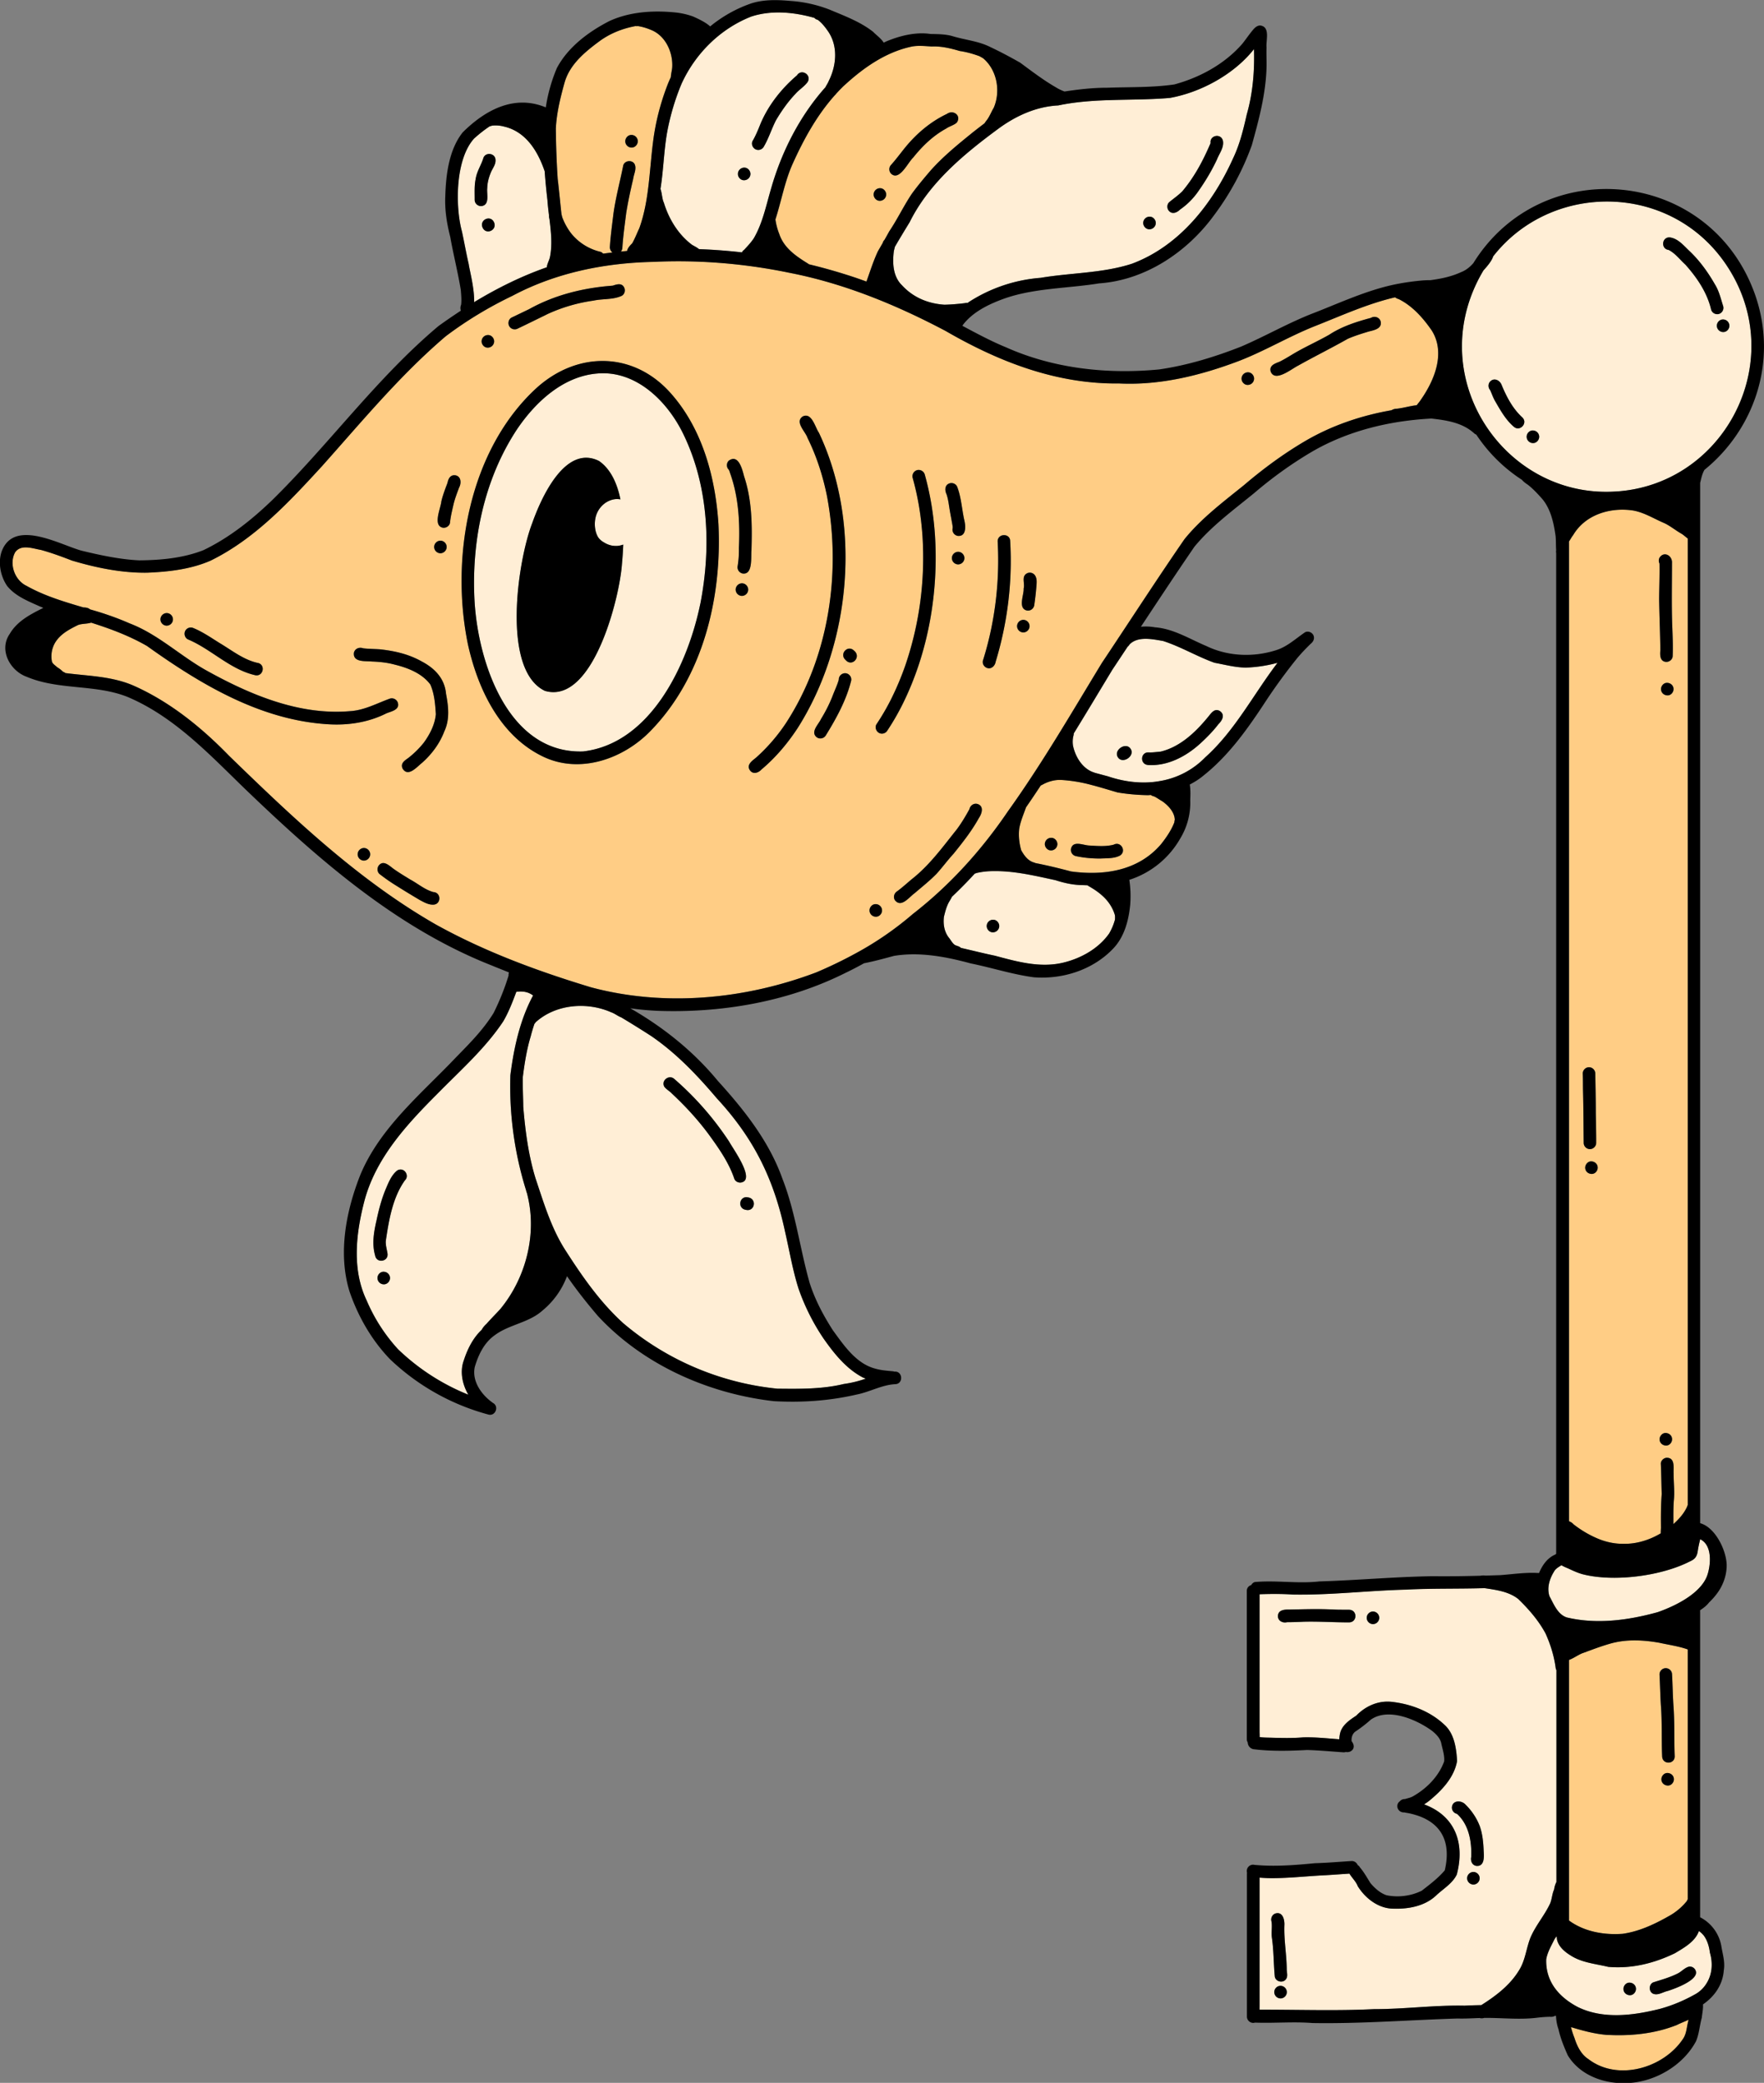
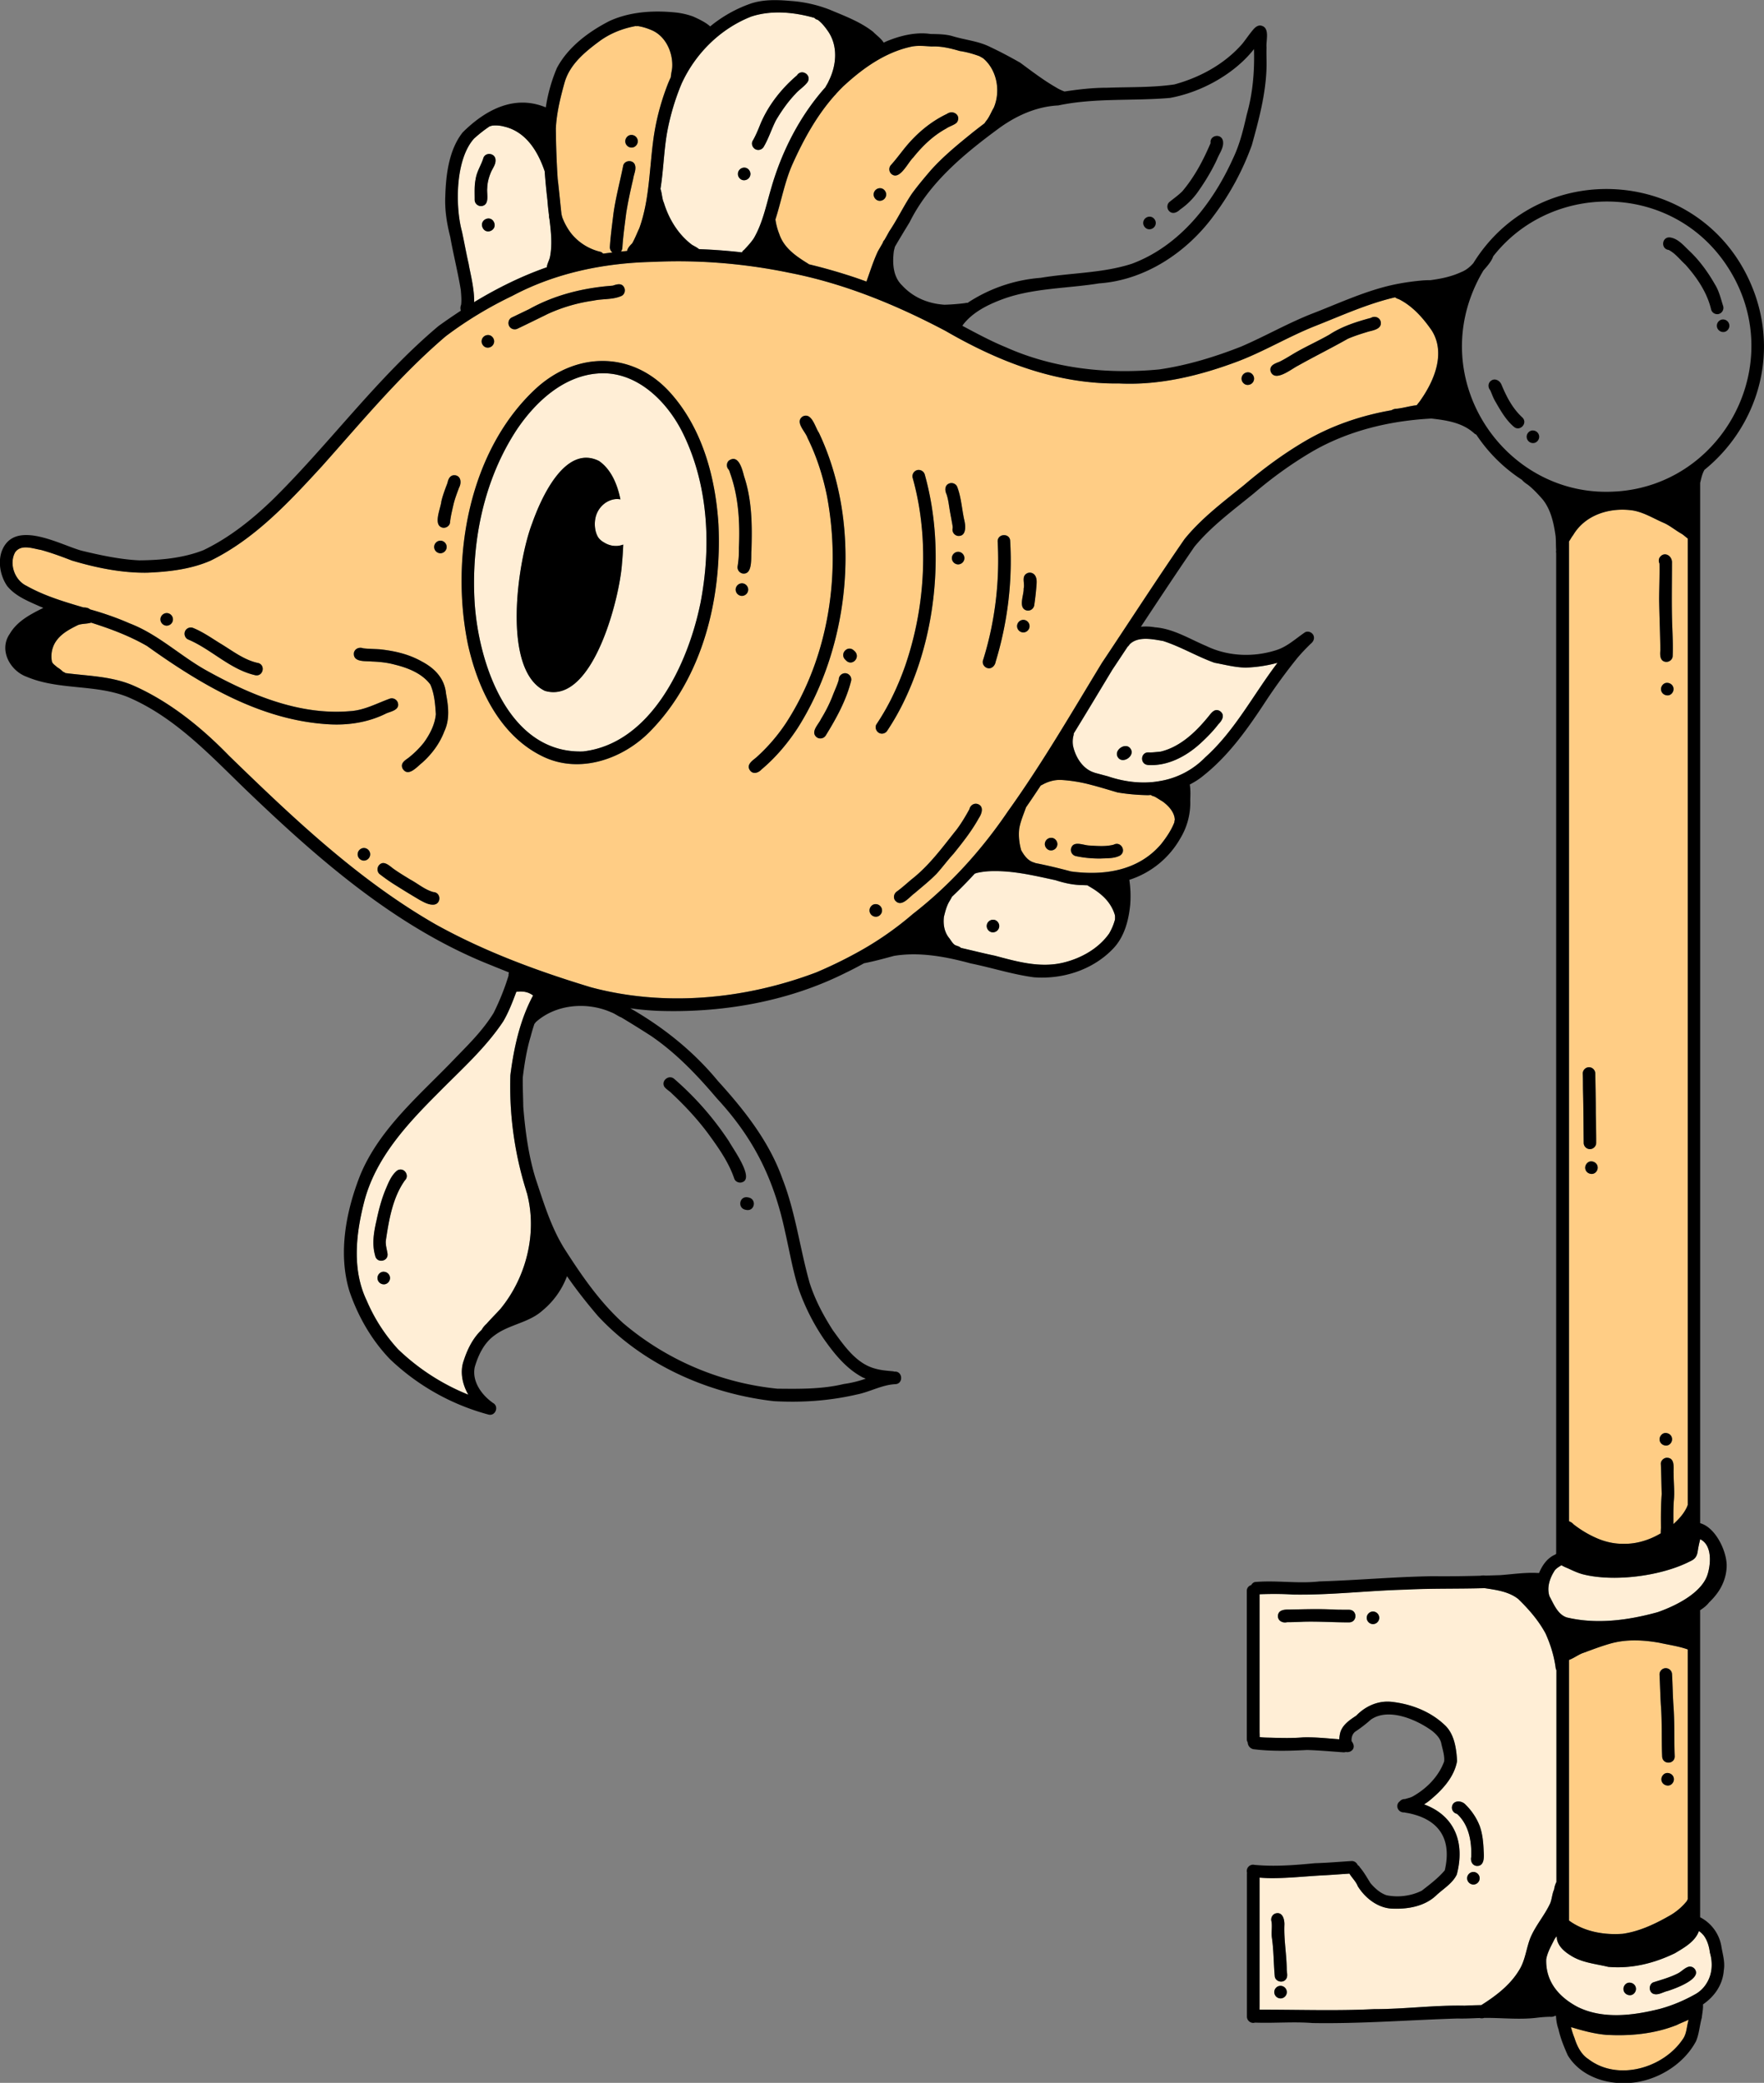
<svg xmlns="http://www.w3.org/2000/svg" width="61" height="72" fill="none">
  <rect width="100%" height="100%" fill="#808080" stroke="none" />
  <g clip-path="url(#a)">
    <path fill="#FFCD85" d="M19.417 7.415a.546.546 0 0 1 .02.082c.074.2.18.392.306.56.261.333.626.554 1.034.651a.26.26 0 0 1 .08.061c.107-.014.215-.03.322-.041a.226.226 0 0 1-.09-.195c.025-.385.08-.77.126-1.152.078-.555.223-1.097.334-1.645.033-.185.305-.226.395-.065.08.16-.026.348-.048.514-.091.388-.176.776-.24 1.17-.05.406-.109.811-.135 1.22a.196.196 0 0 1-.053.122l.219-.022c.013-.096.098-.188.176-.264.096-.168.17-.363.245-.522.341-.944.346-1.97.473-2.957.076-.685.26-1.356.503-2 .035-.09.074-.178.114-.266.003-.114.043-.247.048-.349.026-.513-.233-1.081-.726-1.28a1.89 1.89 0 0 0-.464-.135.203.203 0 0 1-.077 0 3.028 3.028 0 0 0-1.247.52c-.51.38-1.04.814-1.214 1.452-.143.517-.27 1.036-.297 1.57.008.58.024 1.16.064 1.738.05.417.088.827.132 1.235v-.002Zm2.413-2.75a.22.22 0 0 1 .225.21c.005.114-.09.226-.208.226a.22.22 0 0 1-.225-.209c-.005-.114.09-.226.208-.226Z" />
    <path fill="#FFEED6" d="M16.212 9.14c.029.201.203.861.185 1.305.797-.484 1.638-.9 2.514-1.206.007-.113.086-.243.109-.353.085-.43.036-.879-.018-1.317a.392.392 0 0 1-.016-.135 8.779 8.779 0 0 1-.053-.518c-.04-.33-.072-.661-.095-.993v-.002c-.237-.694-.648-1.37-1.402-1.547a1.124 1.124 0 0 0-.422-.033.212.212 0 0 1-.072.02 4.577 4.577 0 0 0-.535.418c-.655.704-.671 2.332-.43 3.224.083.378.149.76.237 1.137h-.002Zm.48-1.267c-.127-.267.26-.458.388-.194.128.265-.26.458-.389.194ZM16.45 6.18c.039-.248.182-.464.258-.693.057-.248.43-.202.428.051v-.002c0-.012 0-.023-.003-.035 0 .01.003.019.004.028v.007c.007.14-.085.263-.144.385-.08.183-.139.377-.143.579-.025.21.098.593-.208.624-.115.004-.225-.09-.226-.209.004-.245-.017-.495.036-.735h-.002ZM53.744 65.313a.823.823 0 0 1 .079-.258v-7.324a.23.23 0 0 1-.024-.066 4.237 4.237 0 0 0-.353-1.203c-.244-.452-.583-.843-.95-1.196-.333-.256-.759-.31-1.16-.37-.902.028-1.807.003-2.71.051-1.307.032-2.613.195-3.92.171a10.648 10.648 0 0 0-1.103-.012l-.044.001v4.753c0 .056.004.122.002.186.145.02.295.017.443.023.354.01.709.017 1.062-.013.416-.013.833.036 1.248.066.002-.045.006-.092.016-.146.044-.323.323-.508.571-.67.333-.344.785-.54 1.266-.473.674.08 1.346.351 1.832.834.303.314.364.789.388 1.207-.1.574-.54 1.029-.975 1.383a1.88 1.88 0 0 1-.166.115c1.04.382 1.428 1.298 1.132 2.424-.15.315-.476.496-.72.73-.396.37-.967.47-1.49.45-.505-.01-.954-.357-1.213-.774-.066-.166-.2-.286-.29-.436-.272.017-.545.04-.817.054-.666.03-1.33.114-1.998.1a5.171 5.171 0 0 1-.291-.016v4.566c1.32-.005 2.641.045 3.962-.02 1.04.002 2.09-.141 3.125-.12.193-.01.386-.015.579-.018.5-.316.994-.689 1.305-1.203.226-.354.25-.785.41-1.164.18-.41.482-.75.668-1.156.062-.155.065-.325.136-.477v.001Zm-7.09-9.231c-.526.002-1.052-.036-1.578-.022-.189.01-.379.014-.568.016-.149.038-.32-.044-.316-.213.005-.214.225-.226.385-.223.518-.012 1.036-.028 1.554 0 .176.009.352.005.529.007.283.01.279.432-.006.435Zm.822.06a.219.219 0 0 1-.213-.22.22.22 0 0 1 .22-.214c.118 0 .215.103.213.22a.22.22 0 0 1-.22.215Zm-3.191 12.94a.22.22 0 0 1-.22-.215.219.219 0 0 1 .215-.22.22.22 0 0 1 .22.216.219.219 0 0 1-.215.22Zm.186-.667c-.104.152-.371.088-.388-.1-.042-.444-.034-.891-.1-1.334-.023-.18.014-.365-.01-.544-.041-.12.016-.258.142-.294.249-.064.314.229.3.419-.018.512.079 1.02.082 1.532.005.106.044.226-.026.32Zm6.483-3.27a.22.22 0 0 1-.219-.215.218.218 0 0 1 .215-.22.22.22 0 0 1 .218.216.219.219 0 0 1-.214.22Zm.105-.645c-.152-.019-.213-.172-.183-.31.02-.535-.081-1.117-.493-1.49a.22.22 0 0 1-.173-.24c.034-.242.338-.229.47-.076.214.21.389.467.495.75.096.272.12.565.133.852.014.195.032.536-.248.512l-.001.001ZM18.195 41.156a12.077 12.077 0 0 1-.547-3.985c.12-.946.333-1.92.785-2.762-.17-.127-.356-.155-.578-.126-.129.348-.264.697-.45 1.017-.62.932-1.467 1.68-2.246 2.473-1.087 1.086-2.188 2.263-2.574 3.798-.281 1.105-.413 2.325.095 3.385a5.89 5.89 0 0 0 1.086 1.684 7.576 7.576 0 0 0 2.428 1.57c-.201-.351-.299-.788-.16-1.177.128-.396.32-.78.622-1.067a.74.74 0 0 1 .163-.201c.16-.182.319-.337.478-.514.906-1.095 1.293-2.645.92-4.023a.224.224 0 0 1-.022-.074v.002Zm-4.92 3.24a.22.22 0 0 1-.223-.21c-.003-.117.093-.225.21-.225.119 0 .22.09.224.211.003.117-.092.224-.21.224Zm.69-3.566.021-.015.014-.013c-.427.595-.558 1.393-.662 2.1-.006.146.038.288.061.43.04.282-.376.35-.428.069-.116-.404-.044-.814.048-1.215.076-.356.167-.708.303-1.045.104-.24.202-.513.412-.68.242-.146.466.21.23.37ZM22.84 6.53c.054.144.055.35.116.47.172.568.5 1.108.979 1.463.084.048.157.084.234.144.002 0 .003.002.004.003.496.019.991.056 1.484.112a.224.224 0 0 1 .077-.089c.117-.125.237-.252.332-.396.305-.522.429-1.141.594-1.7.361-1.28.992-2.525 1.882-3.52.037-.073.086-.14.116-.218.278-.555.33-1.24-.05-1.757a1.576 1.576 0 0 0-.33-.359.2.2 0 0 1-.115-.066C27.447.412 26.668.345 25.977.57c-1.074.421-1.942 1.29-2.416 2.339a8.259 8.259 0 0 0-.492 1.663c-.113.649-.124 1.307-.23 1.956v.001Zm3.186-1.657c.115-.197.2-.41.284-.62.276-.64.723-1.198 1.25-1.648.154-.243.517-.016.367.232-.115.159-.293.262-.421.41a4.94 4.94 0 0 0-.675.916c-.15.294-.246.61-.412.896a.218.218 0 0 1-.288.105c-.102-.049-.162-.186-.104-.29h-.001Zm-.282.922c.118 0 .211.113.207.227a.22.22 0 0 1-.227.208c-.117 0-.21-.113-.206-.227a.22.22 0 0 1 .226-.208ZM57.925 67.516c-.722.351-1.507.545-2.31.473-.442-.106-.913-.142-1.3-.394-.212-.13-.419-.303-.473-.557l-.01-.104a.55.55 0 0 0-.093.134c-.106.21-.23.425-.27.661-.022.767.435 1.298 1.08 1.643.88.438 1.937.3 2.851.07a5.4 5.4 0 0 0 1.245-.518c.142-.082.281-.217.363-.354.206-.315.228-.712.123-1.068-.028-.218-.089-.433-.224-.61a.75.75 0 0 0-.156-.142c-.128.365-.51.576-.825.765v.001Zm-1.559 1.453c-.118 0-.22-.082-.227-.205-.006-.114.087-.229.205-.229s.22.083.227.206c.006.114-.087.228-.205.228Zm1.307-.148c-.165.036-.34.166-.508.095-.166-.077-.148-.351.031-.4.276-.086.557-.166.815-.296.146-.069.252-.212.414-.243a.22.22 0 0 1 .227.206c.001.291-.733.558-.978.636l-.001.002Z" />
    <path fill="#FFCD85" d="M55.539 70.34c-.412-.035-.817-.147-1.214-.267.034.128.072.254.12.372.087.28.23.576.483.734 1.016.78 2.607.313 3.278-.71.11-.165.12-.364.161-.551.01-.033.017-.065.024-.098-.155.073-.316.132-.403.18-.774.308-1.624.388-2.45.341v-.001Z" />
-     <path fill="#FFEED6" d="M38.073 30.924a2.798 2.798 0 0 0-.443-.3l-.02-.018c-.056-.002-.114-.003-.17-.008-.324 0-.637-.071-.944-.17-.7-.15-1.411-.323-2.132-.313-.203 0-.41.02-.606.069a.279.279 0 0 1-.05.018c-.254.277-.517.544-.79.802-.038.086-.102.172-.136.25-.073.161-.098.279-.14.436-.03.268.014.539.19.749.056.076.103.165.18.223.053.033.118.042.174.074.017.01.032.022.045.034.395.089.787.19 1.175.27.78.208 1.563.43 2.366.239.614-.15 1.214-.485 1.581-1.003.093-.154.158-.32.206-.492 0-.049.006-.099-.004-.147a1.467 1.467 0 0 0-.481-.709l-.001-.004Zm-3.743 1.304c-.118 0-.213-.111-.21-.225a.22.22 0 0 1 .225-.21c.118 0 .212.11.209.225a.22.22 0 0 1-.224.21ZM38.997 22.355c-.177.266-.353.533-.531.798-.444.734-.884 1.47-1.333 2.201a.27.27 0 0 1-.006.057v.008l.001-.008a.859.859 0 0 0-.02.37c.073.345.276.699.591.866.054.032.116.05.173.072.149.04.296.08.44.117.566.193 1.193.274 1.787.167a2.831 2.831 0 0 0 1.581-.822c1.03-.924 1.67-2.18 2.5-3.268a4.77 4.77 0 0 1-1.093.165c-.368-.002-.726-.1-1.086-.166-.601-.215-1.154-.55-1.764-.749-.371-.064-.877-.18-1.17.114a.297.297 0 0 1-.067.08l-.003-.002Zm.72 3.654c.139.009.279-.015.417-.026.663-.159 1.192-.654 1.617-1.168.113-.127.234-.355.433-.234.192.13.08.325-.05.453-.186.244-.402.46-.626.667-.489.446-1.13.788-1.807.744-.284-.02-.269-.44.016-.435v-.001Zm-1.069.152c-.131-.241.282-.513.443-.284.184.255-.291.567-.443.284ZM20.662 12.911c-1.184.093-2.136.977-2.777 1.92-1.16 1.749-1.593 3.916-1.473 5.978.133 2.139 1.178 5.247 3.748 5.167 2.35-.27 3.63-3.027 4.056-5.1.38-1.946.29-4.054-.576-5.847-.544-1.14-1.633-2.232-2.98-2.118h.002Zm.842 6.62c-.085 1.117-.905 4.395-2.366 4.395-.097 0-.195-.014-.296-.044-1.511-.723-.938-4.501-.439-5.793.309-.874 1.139-2.742 2.314-2.152.404.284.625.773.738 1.326a.63.63 0 0 0-.192-.007.784.784 0 0 0-.306.114.842.842 0 0 0-.372.57 1.041 1.041 0 0 0-.003.338.791.791 0 0 0 .094.283c.05.085.129.14.213.192a.807.807 0 0 0 .273.109.84.84 0 0 0 .215.008.74.74 0 0 0 .138-.031l.037-.013c-.01.257-.029.497-.048.706v-.001Z" />
+     <path fill="#FFEED6" d="M38.073 30.924a2.798 2.798 0 0 0-.443-.3l-.02-.018c-.056-.002-.114-.003-.17-.008-.324 0-.637-.071-.944-.17-.7-.15-1.411-.323-2.132-.313-.203 0-.41.02-.606.069a.279.279 0 0 1-.05.018c-.254.277-.517.544-.79.802-.038.086-.102.172-.136.25-.073.161-.098.279-.14.436-.03.268.014.539.19.749.056.076.103.165.18.223.053.033.118.042.174.074.017.01.032.022.045.034.395.089.787.19 1.175.27.78.208 1.563.43 2.366.239.614-.15 1.214-.485 1.581-1.003.093-.154.158-.32.206-.492 0-.049.006-.099-.004-.147a1.467 1.467 0 0 0-.481-.709l-.001-.004Zm-3.743 1.304c-.118 0-.213-.111-.21-.225a.22.22 0 0 1 .225-.21c.118 0 .212.11.209.225a.22.22 0 0 1-.224.21ZM38.997 22.355c-.177.266-.353.533-.531.798-.444.734-.884 1.47-1.333 2.201a.27.27 0 0 1-.006.057v.008l.001-.008a.859.859 0 0 0-.02.37c.073.345.276.699.591.866.054.032.116.05.173.072.149.04.296.08.44.117.566.193 1.193.274 1.787.167a2.831 2.831 0 0 0 1.581-.822c1.03-.924 1.67-2.18 2.5-3.268a4.77 4.77 0 0 1-1.093.165c-.368-.002-.726-.1-1.086-.166-.601-.215-1.154-.55-1.764-.749-.371-.064-.877-.18-1.17.114a.297.297 0 0 1-.067.08l-.003-.002Zm.72 3.654c.139.009.279-.015.417-.026.663-.159 1.192-.654 1.617-1.168.113-.127.234-.355.433-.234.192.13.08.325-.05.453-.186.244-.402.46-.626.667-.489.446-1.13.788-1.807.744-.284-.02-.269-.44.016-.435v-.001Zm-1.069.152c-.131-.241.282-.513.443-.284.184.255-.291.567-.443.284ZM20.662 12.911c-1.184.093-2.136.977-2.777 1.92-1.16 1.749-1.593 3.916-1.473 5.978.133 2.139 1.178 5.247 3.748 5.167 2.35-.27 3.63-3.027 4.056-5.1.38-1.946.29-4.054-.576-5.847-.544-1.14-1.633-2.232-2.98-2.118h.002Zm.842 6.62c-.085 1.117-.905 4.395-2.366 4.395-.097 0-.195-.014-.296-.044-1.511-.723-.938-4.501-.439-5.793.309-.874 1.139-2.742 2.314-2.152.404.284.625.773.738 1.326a.63.63 0 0 0-.192-.007.784.784 0 0 0-.306.114.842.842 0 0 0-.372.57 1.041 1.041 0 0 0-.003.338.791.791 0 0 0 .094.283c.05.085.129.14.213.192a.807.807 0 0 0 .273.109.84.84 0 0 0 .215.008.74.74 0 0 0 .138-.031l.037-.013c-.01.257-.029.497-.048.706v-.001" />
    <path fill="#FFCD85" d="M53.807 17.149v-.003h-.003c0 .002.002.003.003.004v-.001ZM40.194 27.697c-.113-.064-.19-.125-.286-.17a.269.269 0 0 1-.114-.05c-.03.003-.06.007-.09.008-.354-.01-.71-.03-1.058-.094-.295-.087-.59-.178-.89-.255l-.013-.003a5.12 5.12 0 0 0-1.052-.174 1.245 1.245 0 0 0-.654.17.221.221 0 0 1-.047.02c-.167.254-.337.507-.51.757-.086.242-.193.484-.235.735-.03.247 0 .51.067.746.104.188.244.381.464.431l.018.012c.418.08.831.184 1.24.292 1.148.154 2.336-.023 3.121-.95.185-.235.35-.48.454-.748 0-.03.003-.058.013-.086-.004-.268-.227-.498-.43-.643l.002.002Zm-3.855 1.7c-.118 0-.212-.11-.209-.225a.22.22 0 0 1 .224-.21c.119 0 .213.111.21.226a.22.22 0 0 1-.225.21Zm2.382.184c-.202.101-.443.086-.663.097a3.941 3.941 0 0 1-.846-.082.22.22 0 0 1-.177-.25c.07-.305.422-.124.633-.117.28.016.577.042.85-.03.254-.129.452.242.205.383h-.002Z" />
    <path fill="#FFCD85" d="M48.365 10.337a.31.31 0 0 1-.122-.06c-.964.223-1.894.65-2.796 1.004-.893.358-1.72.857-2.617 1.2-1.319.499-2.712.843-4.129.773-2.165.027-4.153-.745-6.003-1.816-1.703-.9-3.506-1.641-5.4-2.01a18.871 18.871 0 0 0-4.713-.376c-1.685.036-3.373.377-4.869 1.175-.8.387-1.61.864-2.303 1.396-1.577 1.344-2.903 2.953-4.281 4.494-1.139 1.238-2.321 2.514-3.85 3.263-.69.3-1.451.385-2.197.415-.878.012-1.761-.168-2.6-.42-.35-.135-.703-.265-1.065-.365-.291-.05-.692-.21-.897.082-.22.399-.015.964.392 1.157.621.349 1.295.55 1.97.747.09 0 .172.018.229.068.464.138.926.282 1.368.484.966.367 1.724 1.097 2.613 1.603 1.521.85 3.243 1.585 5.018 1.43.49-.03.918-.27 1.37-.432a.22.22 0 0 1 .274.138c.079.251-.231.302-.397.372-.636.32-1.352.424-2.058.373-2.317-.153-4.372-1.38-6.218-2.702-.614-.354-1.267-.596-1.931-.807-.144.047-.343.03-.467.088-.304.152-.59.302-.773.592a.935.935 0 0 0-.12.65c.016.094.12.144.18.209.079.042.145.1.209.16.03.009.056.024.08.043.81.105 1.64.11 2.393.45 1.236.558 2.319 1.434 3.258 2.402 2.211 2.145 4.466 4.295 7.151 5.836 1.691.94 3.523 1.616 5.372 2.174 2.558.685 5.335.416 7.795-.516.464-.197.92-.416 1.362-.658a11.196 11.196 0 0 0 1.974-1.359c1.282-.996 2.378-2.21 3.29-3.552 1.18-1.647 2.197-3.402 3.25-5.131l.56-.842.007-.017.014-.017c.753-1.137 1.5-2.277 2.273-3.4.585-.722 1.338-1.284 2.056-1.865.66-.564 1.359-1.08 2.106-1.519.922-.542 1.945-.888 2.997-1.072a.328.328 0 0 1 .166-.05c.238-.023.468-.098.706-.122.052-.07.114-.14.15-.202.467-.675.85-1.614.369-2.38-.3-.436-.669-.852-1.147-1.09v.002ZM5.76 21.628a.219.219 0 0 1-.212-.222.22.22 0 0 1 .221-.213c.118 0 .215.104.212.222a.22.22 0 0 1-.22.213Zm3.049 1.71c-.862-.203-1.5-.89-2.302-1.231-.11-.045-.156-.183-.109-.287a.219.219 0 0 1 .286-.11c.324.135.611.334.907.519.434.256.838.587 1.34.693.27.088.15.491-.123.417v-.002Zm8.886-12.363.601-.288c.888-.496 1.882-.738 2.89-.813.137-.044.31-.106.395.059.054.1.02.245-.088.295-.303.137-.65.094-.97.163a5.708 5.708 0 0 0-1.578.459c-.348.172-.695.343-1.045.508a.22.22 0 0 1-.293-.09c-.054-.1-.018-.243.088-.294v.001Zm-.815.607c.118 0 .212.113.207.227a.22.22 0 0 1-.227.208c-.118 0-.212-.113-.206-.227a.22.22 0 0 1 .226-.208Zm-1.647 7.107c.118 0 .215.104.213.222a.22.22 0 0 1-.221.213.218.218 0 0 1-.213-.222.22.22 0 0 1 .221-.213Zm-2.653 11.059a.218.218 0 0 1-.212-.222.22.22 0 0 1 .22-.213c.119 0 .215.104.213.222a.22.22 0 0 1-.22.213Zm2.395 1.523c-.172.002-.325-.09-.472-.169-.253-.15-.505-.301-.754-.459a6.237 6.237 0 0 1-.616-.425c-.094-.072-.103-.218-.03-.307.166-.198.375.03.518.13.181.128.372.243.56.358.266.142.512.357.802.435.284.012.277.434-.008.436Zm.388-5.99a2.812 2.812 0 0 1-.768 1.086c-.179.14-.483.51-.675.201-.086-.185.078-.282.2-.37.196-.154.377-.327.531-.524.21-.288.387-.628.42-.987-.024-.356-.049-.7-.19-1.025-.288-.388-.78-.577-1.232-.688a3.48 3.48 0 0 0-.792-.108c-.218-.023-.657.037-.62-.3.03-.146.186-.207.318-.157.194.024.39.023.585.036.52.057 1 .169 1.448.422.45.238.788.589.835 1.118.082.435.134.884-.06 1.296Zm.514-8.432c-.077.205-.15.397-.195.589-.046.204-.1.412-.12.622-.011.119-.136.2-.248.182-.357-.073-.075-.667-.053-.909.053-.225.136-.438.212-.638.029-.145.096-.288.27-.264.204.033.215.268.134.42v-.002Zm6.633 8.402c-.95.992-2.483 1.527-3.77.884-1.461-.721-2.223-2.334-2.56-3.863-.619-3.01.042-6.725 2.374-8.861 1.444-1.302 3.415-1.257 4.69.241 1.06 1.227 1.497 2.875 1.599 4.468.124 2.536-.53 5.274-2.334 7.13h.001Zm2.685-9.02a.22.22 0 0 1 .007-.308c.338-.24.466.306.53.545.273.819.279 1.691.253 2.545-.025.233.058.855-.298.812a.22.22 0 0 1-.181-.248c.034-.21.048-.421.045-.634.037-.87-.007-1.753-.302-2.581-.017-.045-.026-.093-.054-.132Zm.457 4.367a.218.218 0 0 1-.212-.222.22.22 0 0 1 .22-.213c.119 0 .215.104.213.222a.22.22 0 0 1-.221.213Zm.681 6c-.104.115-.286.181-.395.036-.145-.199.081-.339.217-.453a6.216 6.216 0 0 0 1.027-1.19c1.486-2.288 1.914-5.195 1.416-7.843a8.187 8.187 0 0 0-.67-2.004c-.073-.229-.454-.553-.171-.747.315-.156.428.373.56.559 1.49 3.143 1.121 7.281-.727 10.201a6.539 6.539 0 0 1-1.257 1.442Zm3.102-3.075c-.167.679-.514 1.31-.88 1.902a.218.218 0 0 1-.299.07c-.254-.182.048-.449.136-.643a4.96 4.96 0 0 0 .4-.8c.07-.185.159-.364.213-.554a.22.22 0 0 1 .25-.224c.116.019.2.133.18.25Zm-.197-.712c-.225-.205.075-.535.293-.322.264.216-.069.583-.293.322Zm3.585-6.099c.107-.042.241.011.28.123.137.363.156.754.239 1.13.052.204.085.588-.222.558a.22.22 0 0 1-.181-.249c.014-.05-.009-.141-.012-.172-.026-.147-.058-.31-.08-.43-.035-.195-.051-.395-.115-.583-.064-.133-.07-.316.09-.377Zm.526 2.584a.22.22 0 0 1-.22.213.218.218 0 0 1-.213-.222.22.22 0 0 1 .221-.213c.118 0 .215.104.212.222Zm-3.056 12.392a.22.22 0 0 1-.225-.208c-.005-.116.09-.227.208-.227a.22.22 0 0 1 .225.21c.005.114-.09.225-.208.225Zm.097-6.357c-.098-.058-.143-.199-.078-.298a8.34 8.34 0 0 0 .502-.863c.19-.38.354-.773.494-1.172.496-1.45.685-2.953.592-4.469a9.94 9.94 0 0 0-.34-2.01.22.22 0 0 1 .152-.267.22.22 0 0 1 .267.152c.19.683.303 1.383.352 2.083.13 1.99-.229 4.06-1.113 5.846a8.455 8.455 0 0 1-.532.92.217.217 0 0 1-.295.08l-.001-.002Zm3.46 2.946c-.246.446-.562.845-.877 1.236-.206.225-.386.47-.592.697-.236.24-.5.45-.756.668-.188.132-.462.519-.68.238-.069-.11-.022-.246.084-.31.169-.127.328-.27.49-.407.62-.482 1.083-1.126 1.565-1.728.165-.221.308-.458.438-.699.027-.132.162-.224.292-.176.219.083.136.334.035.482v-.001Zm.58-5.405c-.022.138-.141.263-.288.22-.11-.031-.187-.155-.15-.268.118-.373.214-.752.29-1.122.203-1.006.272-1.98.217-2.99 0-.277.41-.287.431-.03.087 1.41-.089 2.838-.5 4.189Zm.953-1.011a.218.218 0 0 1-.212-.222.22.22 0 0 1 .22-.213c.119 0 .215.104.213.222a.22.22 0 0 1-.221.213Zm.454-1.576a9.703 9.703 0 0 1-.073.637.22.22 0 0 1-.248.182c-.331-.069-.1-.548-.12-.757.05-.173-.074-.389.087-.51a.217.217 0 0 1 .302.047c.083.116.061.268.05.402l.002-.001Zm7.303-6.98c-.118 0-.213-.114-.207-.228a.22.22 0 0 1 .226-.208c.118 0 .213.113.207.227a.22.22 0 0 1-.226.208Zm4.185-1.844a6.9 6.9 0 0 0-.713.247c-.57.322-1.157.613-1.728.933-.223.108-.78.573-.94.215-.07-.214.132-.288.292-.348.192-.093.368-.208.553-.316.383-.22.787-.401 1.172-.62.44-.29.943-.45 1.448-.585.124-.08.304-.015.335.133.049.248-.243.295-.42.341ZM56.112 66.847c.564-.08 1.093-.325 1.584-.605.246-.13.46-.313.637-.529a.236.236 0 0 1 .029-.06v-8.637c-.316-.112-.651-.155-.98-.23-.552-.097-1.12-.128-1.667.02-.326.09-.642.211-.959.329-.165.054-.33.186-.501.245v9.007c.524.387 1.215.508 1.857.46Zm1.566-5.124c-.118 0-.22-.082-.227-.205-.005-.114.087-.229.205-.229s.22.083.227.206c.006.114-.087.228-.205.228Zm-.086-4.058a.219.219 0 0 1 .227.205c.019.354.025.71.047 1.063.047.59.02 1.184.045 1.772.01.283-.408.31-.433.022-.027-.598.002-1.188-.046-1.785-.021-.35-.027-.7-.046-1.051a.22.22 0 0 1 .206-.228v.002Z" />
-     <path fill="#FFEED6" d="M21.137 34.991c-.841-.37-1.926-.28-2.615.347a.24.24 0 0 1-.04.052 5.263 5.263 0 0 0-.13.434c-.137.45-.218.96-.274 1.418-.004.338.014.677.017 1.017.069.835.18 1.676.424 2.474.28.836.536 1.698 1.01 2.45.593.925 1.21 1.818 2.024 2.557a9.753 9.753 0 0 0 5.328 2.262c.767.01 1.549.021 2.297-.162a3.99 3.99 0 0 0 .76-.184 2.637 2.637 0 0 1-.099-.04c-.573-.3-.992-.824-1.358-1.345a7.429 7.429 0 0 1-.866-1.724c-.204-.64-.312-1.302-.463-1.953-.392-1.845-1.085-3.246-2.367-4.632-.679-.8-1.4-1.558-2.266-2.15a37.967 37.967 0 0 0-1.034-.644c-.12-.045-.23-.137-.35-.178l.002.001Zm4.734 6.4c.31.048.232.501-.075.432-.31-.047-.233-.5.075-.431Zm-2.557-4.097c.73.63 1.363 1.357 1.895 2.161.135.25.882 1.269.462 1.41-.106.042-.242-.012-.28-.124-.186-.55-.517-1.023-.853-1.487a10.348 10.348 0 0 0-1.298-1.447c-.083-.092-.197-.145-.268-.243-.116-.215.161-.427.342-.27ZM60.03 9.725c-1.74-3.424-6.257-3.598-8.394-.865-.052.164-.21.349-.334.486a5.284 5.284 0 0 0-.456.959c-1.204 3.383 1.496 6.935 5.05 6.684 3.55-.231 5.74-4.083 4.133-7.265v.001Zm-7.682 5.025c-.287-.244-.469-.581-.656-.903-.064-.115-.105-.24-.16-.36a.223.223 0 0 1 .02-.318c.135-.113.313-.018.373.13.173.42.383.822.717 1.13.206.192-.083.51-.294.32Zm.668.566a.22.22 0 0 1-.224-.212c-.003-.116.093-.224.21-.224.119 0 .22.09.224.211.003.117-.092.225-.21.225Zm6.787-4.061c.003.116-.092.224-.21.224a.22.22 0 0 1-.224-.211c-.003-.117.093-.224.21-.224.119 0 .22.09.224.21Zm-2.1-2.614c-.281-.035-.24-.456.043-.433.265.036.456.258.639.435.37.343.67.754.919 1.191.143.23.201.494.283.748a.22.22 0 0 1-.146.271.22.22 0 0 1-.27-.147c-.138-.592-.488-1.105-.888-1.554-.19-.172-.351-.394-.58-.511ZM31.457 7.68c-.173.28-.347.567-.512.853-.01.05-.027.101-.035.152-.052.41-.03.88.287 1.182.386.42.903.63 1.466.666.23-.004.469-.027.696-.053a.472.472 0 0 1 .11-.013l.033-.026a5.331 5.331 0 0 1 2.486-.838c1.049-.177 2.14-.156 3.157-.487 1.646-.616 2.796-2.088 3.5-3.65.227-.48.352-.994.469-1.51.21-.734.273-1.498.25-2.259-.68.864-1.831 1.494-2.906 1.687-1.287.113-2.597-.008-3.867.261-.773.04-1.485.371-2.095.825-1.188.878-2.369 1.862-3.04 3.211Zm8.983-.697c.163-.133.304-.229.446-.371.426-.507.722-1.07.976-1.665-.039-.272.364-.35.427-.078.042.23-.127.439-.207.645a7.346 7.346 0 0 1-.638 1.09 2.49 2.49 0 0 1-.638.64c-.104.105-.27.178-.386.047-.076-.086-.073-.233.019-.307v-.001Zm-.68.508c.119 0 .212.113.208.227a.22.22 0 0 1-.227.208c-.118 0-.211-.113-.207-.227a.22.22 0 0 1 .227-.208Z" />
    <path fill="#FFCD85" d="M57.867 52.684a2.94 2.94 0 0 0 .224-.225c.099-.112.184-.232.246-.368a.215.215 0 0 1 .026-.063V18.614c-.078-.055-.146-.128-.23-.172-.201-.115-.393-.275-.594-.366-.358-.152-.672-.355-1.053-.428-.79-.123-1.663.134-2.086.85-.052.063-.095.148-.144.22v33.87a.353.353 0 0 1 .157.104c.298.229.6.404.91.523.269.097.546.16.827.152.443.007.89-.13 1.28-.363-.002-.066.005-.134.007-.191-.006-.39-.005-.778.027-1.166-.013-.342-.015-.686-.03-1.027-.013-.119.093-.223.204-.229.293.005.229.339.236.536 0 .312.04.624.008.935-.022.274-.016.547-.016.821v.002ZM54.743 37.74c-.005-.206 0-.412-.01-.618a.22.22 0 0 1 .205-.228.218.218 0 0 1 .227.205c.009.455.02.91.018 1.365.004.342.016.688.014 1.03a.22.22 0 0 1-.204.229.218.218 0 0 1-.228-.206c-.007-.593-.007-1.185-.023-1.777Zm.302 2.841c-.118 0-.221-.082-.228-.205-.005-.114.087-.229.205-.229s.221.083.227.206c.006.114-.086.228-.204.228Zm2.34-21.1a.226.226 0 0 1 0-.2c.155-.242.45-.074.433.184 0 .723-.017 1.446.009 2.17.013.349.031.698.015 1.048-.005.119-.12.208-.234.198-.211-.02-.207-.244-.192-.407-.007-.585-.034-1.169-.042-1.754.002-.413.02-.826.012-1.238v-.001Zm.233 30.49c-.118 0-.221-.083-.228-.206-.005-.114.087-.229.205-.229s.221.083.227.206c.006.114-.086.228-.204.228Zm.05-25.932c-.118 0-.221-.083-.228-.206-.005-.114.087-.228.205-.228s.22.082.227.205c.006.114-.086.229-.204.229ZM32.934 4.316h.008a.23.23 0 0 1-.11-.02.183.183 0 0 0 .075.02h.027Z" />
    <path fill="#FFCD85" d="M27.416 5.652c-.278.613-.393 1.294-.6 1.932.021.172.071.345.133.505.161.48.575.763.98 1.014l.01.006a.093.093 0 0 0-.01-.006c-.004-.002-.007-.003-.01-.006a.24.24 0 0 1 .053.037 18.925 18.925 0 0 1 1.99.598c0-.003.002-.005.003-.008.128-.357.235-.7.394-1.039l.17-.294a.192.192 0 0 1 .054-.096c.055-.096.109-.193.166-.296.285-.42.5-.881.782-1.302.2-.276.42-.537.642-.795.443-.499.965-.92 1.482-1.34.129-.1.258-.202.39-.3a1.31 1.31 0 0 1 .092-.127c.092-.129.146-.277.227-.411.24-.562.12-1.272-.334-1.683-.045-.043-.103-.064-.153-.097a3.36 3.36 0 0 0-.69-.183c-.314-.091-.637-.17-.967-.155-.248-.015-.496-.047-.74.014-.88.198-1.642.737-2.295 1.342a6 6 0 0 0-.272.28.221.221 0 0 1-.042.048c-.619.692-1.074 1.516-1.455 2.362Zm3.39.057c.157-.173.296-.361.441-.543.405-.512.906-.949 1.498-1.228.224-.16.512.063.339.303-.107.094-.252.123-.369.205-.45.246-.82.605-1.14 1.004-.18.169-.465.8-.747.566a.22.22 0 0 1-.023-.307Zm-.368.797c.118 0 .212.113.207.228a.22.22 0 0 1-.226.207c-.118 0-.212-.113-.207-.227a.22.22 0 0 1 .226-.208Z" />
    <path fill="#FFEED6" d="M58.74 53.447c-.035.134-.025.263-.102.378-.065.1-.18.138-.282.191-.984.472-2.56.673-3.617.405-.187-.05-.36-.134-.536-.215a1.515 1.515 0 0 1-.207-.099c-.1.062-.207.124-.25.21-.16.255-.26.565-.165.86.147.27.28.623.592.732 1.026.25 2.12.105 3.151-.18.775-.272 1.569-.735 1.734-1.333.109-.378.14-.992-.266-1.188-.016.08-.04.157-.053.24h.001Z" />
    <path fill="#000" d="M14.59 22.868c-.449-.253-.928-.365-1.448-.422-.195-.014-.39-.013-.585-.036-.132-.05-.288.011-.318.157-.037.337.4.277.62.3.267.011.534.036.793.108.45.11.943.301 1.23.688.142.327.167.67.19 1.025-.032.36-.208.699-.418.987a3.28 3.28 0 0 1-.531.524c-.122.088-.286.185-.2.37.191.31.494-.06.674-.201.333-.298.611-.665.768-1.086.195-.412.143-.863.06-1.295-.047-.53-.385-.88-.835-1.119ZM27.93 9.103a.096.096 0 0 0 .01.007l-.01-.007ZM37.126 25.415v-.005l-.001.01v-.005ZM16.901 48.896l-.006-.003h-.002l.007.003h.002ZM23.246 13.652c-1.276-1.499-3.247-1.544-4.691-.241-2.332 2.137-2.992 5.851-2.374 8.861.337 1.529 1.099 3.142 2.56 3.863 1.287.644 2.818.109 3.77-.884 1.804-1.857 2.458-4.595 2.334-7.131-.102-1.593-.54-3.24-1.598-4.468h-.001Zm.97 7.223c-.425 2.074-1.705 4.831-4.056 5.101-2.57.08-3.615-3.028-3.748-5.167-.12-2.064.314-4.23 1.473-5.979.64-.942 1.592-1.826 2.777-1.919 1.346-.114 2.435.977 2.98 2.118.864 1.793.956 3.901.576 5.846h-.002ZM28.317 14.956c-.131-.187-.245-.715-.56-.559-.283.194.097.518.17.747.313.63.53 1.314.67 2.004.499 2.648.071 5.555-1.415 7.843a6.212 6.212 0 0 1-1.027 1.19c-.136.114-.362.255-.217.453.11.145.293.079.395-.035.491-.41.906-.907 1.257-1.442 1.847-2.92 2.217-7.058.727-10.201ZM32.33 18.486c-.047-.7-.16-1.4-.351-2.082a.22.22 0 0 0-.267-.152.22.22 0 0 0-.151.268c.185.659.289 1.307.339 2.009a11.53 11.53 0 0 1-.592 4.469c-.139.399-.304.792-.494 1.172-.14.281-.313.58-.503.863-.066.099-.019.24.079.298.1.062.237.023.295-.078.197-.295.374-.604.532-.922.884-1.786 1.243-3.856 1.113-5.846v.002ZM34.5 18.714a11.738 11.738 0 0 1-.217 2.99c-.076.37-.172.749-.29 1.122-.036.113.04.237.15.267.147.044.266-.081.288-.22.411-1.35.587-2.778.5-4.189-.02-.256-.43-.245-.431.03Z" />
    <path fill="#000" d="M21.377 18.868a.848.848 0 0 1-.214-.008.805.805 0 0 1-.273-.108.57.57 0 0 1-.214-.193.835.835 0 0 1-.094-.282 1.014 1.014 0 0 1 .003-.339.845.845 0 0 1 .372-.569.767.767 0 0 1 .306-.114.63.63 0 0 1 .192.007c-.114-.553-.335-1.043-.738-1.326-1.175-.59-2.005 1.278-2.314 2.152-.5 1.293-1.072 5.07.439 5.793.102.03.2.044.296.044 1.461 0 2.281-3.278 2.366-4.395.02-.21.039-.45.048-.706l-.037.013a.732.732 0 0 1-.138.03v.001Z" />
    <path fill="#000" d="M58.796 16.678c.035-.148.066-.298.142-.43l.001-.005c1.699-1.373 2.567-3.736 1.75-6.064-1.56-4.384-7.378-4.9-9.742-1.08-.116.13-.249.24-.414.305-.338.157-.702.233-1.07.281a3.15 3.15 0 0 0-.351.017 8.107 8.107 0 0 0-.928.141c-.939.204-1.817.61-2.709.96-.88.333-1.695.808-2.559 1.179-.897.352-1.844.645-2.827.788-1.785.173-3.646-.025-5.3-.764-.505-.206-1.008-.476-1.506-.742a.162.162 0 0 1 .027-.048c.32-.412.819-.668 1.305-.853 1.07-.41 2.266-.385 3.392-.567 1.605-.112 3.055-1.085 3.987-2.371a9.277 9.277 0 0 0 1.294-2.404c.241-.87.479-1.75.508-2.659.008-.24-.008-.478.001-.718-.026-.238.135-.7-.2-.761-.128-.012-.214.084-.29.175-.12.147-.227.304-.345.453-.608.7-1.466 1.168-2.352 1.408-.765.112-1.546.085-2.319.114-.497 0-.989.055-1.478.13a1.59 1.59 0 0 1-.318-.155c-.43-.249-.821-.55-1.219-.843-.336-.19-.676-.373-1.025-.536-.411-.211-.877-.245-1.314-.38-.247-.07-.502-.07-.756-.074-.513-.078-1.065.06-1.545.262l-.077.037c-.086-.142-.272-.274-.365-.373-.444-.35-.989-.55-1.506-.768a4.573 4.573 0 0 0-1.345-.3c-.46-.041-.935-.057-1.38.09a4.587 4.587 0 0 0-1.405.79c-.17-.156-.454-.28-.589-.342a2.611 2.611 0 0 0-.663-.145c-.754-.07-1.547-.016-2.241.306-.718.37-1.422.894-1.808 1.62a5.64 5.64 0 0 0-.383 1.36c-1.09-.451-2.09.086-2.874.864-.475.598-.578 1.455-.602 2.198-.023.481.054.953.172 1.418.106.6.265 1.222.365 1.836.012.168.031.34.01.508a.288.288 0 0 0-.008.203c-.263.172-.522.35-.774.532-2.123 1.783-3.759 4.057-5.728 5.995-.712.69-1.506 1.323-2.402 1.753-.703.275-1.47.345-2.219.351-.66-.03-1.36-.18-2.008-.338-.693-.197-2.074-.966-2.621-.212-.3.412-.215 1.03.06 1.433.28.349.706.518 1.101.696l.152.064c-.446.223-.905.457-1.162.9-.385.553.01 1.276.59 1.483 1.115.471 2.38.248 3.497.7 1.61.686 2.819 1.984 4.055 3.18 2.52 2.42 5.22 4.792 8.505 6.09.205.084.413.167.62.25a.194.194 0 0 0-.016.106 8.39 8.39 0 0 1-.52 1.298c-.363.585-.822 1.042-1.306 1.538-1.191 1.253-2.617 2.415-3.3 4.052-.497 1.254-.78 2.72-.374 4.035.297.866.765 1.681 1.4 2.34a7.895 7.895 0 0 0 3.403 1.913c.241.065.377-.28.16-.4-.388-.27-.737-.743-.633-1.241.125-.425.326-.847.698-1.106.492-.367 1.176-.426 1.642-.847a2.81 2.81 0 0 0 .85-1.189c.329.476.69.932 1.064 1.37 1.567 1.692 3.818 2.69 6.087 2.95.966.054 1.924-.01 2.869-.23.433-.082.873-.335 1.326-.357.288-.005.27-.437 0-.435l-.022.002a.193.193 0 0 0-.052-.013c-.206-.02-.413-.033-.613-.092-.663-.173-1.083-.803-1.468-1.33-.33-.518-.607-1.034-.8-1.631-.336-1.185-.49-2.453-.943-3.607-.458-1.288-1.321-2.376-2.229-3.375-.842-1.022-1.885-1.857-3.031-2.513.377.053.757.086 1.142.094 2.163.049 4.378-.35 6.321-1.328.211-.1.417-.21.621-.322.349-.069.694-.163 1.038-.256.884-.144 1.793.028 2.65.261.731.148 1.446.382 2.186.48.99.075 2.017-.248 2.72-.97.402-.406.556-.982.61-1.539a3.806 3.806 0 0 0-.03-.86 3.124 3.124 0 0 0 1.762-1.432 2.37 2.37 0 0 0 .344-1.32c.007-.181.013-.364-.016-.543.168-.086.328-.187.475-.31.871-.692 1.521-1.608 2.128-2.532a19.2 19.2 0 0 1 1.12-1.536c.131-.155.294-.328.448-.476.067-.057.126-.125.124-.219.002-.15-.168-.255-.302-.194-.317.212-.603.487-.973.612-.793.263-1.69.233-2.446-.132-.578-.243-1.139-.6-1.776-.647a1.78 1.78 0 0 0-.488-.02c.612-.926 1.223-1.851 1.851-2.766.592-.717 1.348-1.267 2.062-1.85.62-.531 1.285-1.01 1.986-1.425 1.257-.734 2.7-1.08 4.149-1.156.523.06 1.063.14 1.468.503a.248.248 0 0 0 .082.053c.41.618.945 1.153 1.579 1.563.056.07.14.127.207.172.187.147.348.323.505.5.288.353.388.825.451 1.271.016.162.007.331.02.493a.221.221 0 0 0 0 .093v34.596a.871.871 0 0 0-.034.026c-.275.12-.447.37-.559.64a.254.254 0 0 0-.058-.004c-.432-.023-.86.045-1.288.075l-.502.016a.586.586 0 0 0-.185.005c-.549.014-1.097.023-1.646.016-1.307.02-2.608.14-3.912.18-.745.085-1.497-.046-2.24.022a.207.207 0 0 0-.12.104.207.207 0 0 0-.154.204v5.125c0 .042.014.08.033.113a.243.243 0 0 0 .232.236c.603.071 1.215.055 1.821.023.418.012.834.052 1.252.08a.242.242 0 0 0 .087-.011c.185.038.383-.14.2-.372-.014-.12.025-.255.124-.33.19-.126.37-.264.54-.416.61-.428 1.588-.002 2.125.393.14.116.275.25.313.435.042.203.118.41.097.618-.191.523-.616.949-1.098 1.215-.07.036-.166.057-.257.084h-.01a.221.221 0 0 0-.17.08c-.06.045-.095.108-.08.209a.22.22 0 0 0 .233.172c.04.01.081.016.12.022 1.087.21 1.538.899 1.284 1.981-.226.269-.52.489-.796.704-.367.184-.814.24-1.215.158-.222-.073-.407-.243-.557-.417-.117-.185-.22-.376-.363-.543a.236.236 0 0 0-.081-.085.219.219 0 0 0-.215-.138c-.422.026-.843.063-1.265.075-.694.067-1.396.123-2.091.057a.21.21 0 0 0-.143.017.22.22 0 0 0-.112.256.251.251 0 0 0-.004.041v4.931a.22.22 0 0 0 .216.218.292.292 0 0 0 .066-.01c.66.025 1.327-.038 1.987.015 1.676.028 3.337-.105 5.01-.157.256.008.511-.008.767-.017a.26.26 0 0 0 .157-.003l.072-.001c.576 0 1.151.064 1.726-.002.162-.02.322-.035.485-.036a.286.286 0 0 0 .173-.035h.028c.009.156.032.309.085.458.071.318.19.611.324.91.418.69 1.248.986 2.022.96h-.008c.96-.02 1.955-.585 2.416-1.44.115-.26.127-.553.205-.825.009-.118.052-.304.04-.456.392-.27.682-.67.72-1.178.05-.284-.04-.558-.085-.835a1.391 1.391 0 0 0-.734-1V55.701a.167.167 0 0 0-.005-.033.368.368 0 0 0 .04-.03c.116-.077.209-.157.271-.241.088-.085.172-.174.246-.271.231-.29.37-.657.366-1.03-.012-.51-.389-1.283-.899-1.438l-.018-.006V16.678h.004ZM36.59 3.646c1.271-.27 2.581-.148 3.868-.261 1.075-.193 2.226-.823 2.906-1.688.022.762-.04 1.525-.25 2.26-.117.515-.241 1.029-.47 1.509-.703 1.563-1.853 3.035-3.499 3.65-1.017.331-2.11.311-3.157.488a5.328 5.328 0 0 0-2.486.837c-.01.008-.02.018-.033.026a.48.48 0 0 0-.11.013 7.414 7.414 0 0 1-.696.054c-.563-.036-1.08-.247-1.467-.667-.317-.302-.339-.772-.287-1.181.009-.052.026-.102.036-.153.165-.286.34-.572.511-.853.67-1.349 1.852-2.333 3.04-3.21.61-.454 1.32-.785 2.094-.825Zm-7.406-.682c.654-.604 1.416-1.145 2.295-1.343.245-.06.494-.027.741-.014.33-.015.652.064.967.156.238.034.466.1.69.182.05.033.108.055.152.097.454.411.576 1.122.335 1.683-.081.135-.136.283-.227.411-.032.04-.065.084-.093.128-.13.097-.26.199-.39.3-.517.419-1.039.84-1.482 1.34-.22.259-.44.519-.64.794-.283.422-.5.882-.783 1.302-.056.104-.11.2-.166.296a.192.192 0 0 0-.055.097l-.17.294c-.158.338-.265.682-.393 1.039l-.003.007a16.695 16.695 0 0 0-.446-.157 19.497 19.497 0 0 0-1.544-.44.284.284 0 0 0-.053-.037l.009.005c-.404-.25-.82-.533-.98-1.013a2.165 2.165 0 0 1-.134-.505c.207-.639.323-1.32.6-1.932.382-.847.837-1.67 1.455-2.363a.224.224 0 0 0 .043-.048 6.05 6.05 0 0 1 .271-.28h.002Zm-5.623-.052c.473-1.05 1.343-1.916 2.416-2.338.69-.228 1.469-.16 2.186.045a.207.207 0 0 0 .115.067c.13.096.235.227.33.359.38.517.327 1.203.05 1.756-.03.078-.08.144-.116.218-.89.995-1.521 2.24-1.883 3.52-.165.56-.288 1.178-.593 1.7-.096.143-.215.271-.332.396a.216.216 0 0 0-.077.09 19.332 19.332 0 0 0-1.484-.112c-.002 0-.003-.003-.004-.004-.077-.06-.149-.094-.235-.143-.478-.356-.807-.895-.979-1.463-.06-.12-.062-.327-.116-.47.105-.65.116-1.308.23-1.956.105-.568.27-1.13.492-1.663v-.002Zm-4.043-.039c.174-.64.704-1.073 1.214-1.45.374-.275.8-.438 1.247-.522.025.004.05.007.077 0 .165.026.301.068.464.136.493.2.752.767.726 1.28-.004.102-.044.234-.048.349-.04.087-.08.175-.114.265a8.283 8.283 0 0 0-.504 2c-.127.987-.132 2.013-.472 2.957-.076.159-.15.354-.245.522-.077.076-.163.168-.177.265l-.218.021a.196.196 0 0 0 .053-.123c.026-.407.084-.813.135-1.219.064-.394.148-.782.24-1.17.021-.166.129-.353.047-.514-.09-.16-.363-.12-.394.065-.11.55-.257 1.09-.335 1.645-.045.383-.1.767-.124 1.152a.227.227 0 0 0 .088.195l-.321.041a.224.224 0 0 0-.08-.06 1.842 1.842 0 0 1-1.034-.651 2.162 2.162 0 0 1-.305-.56.36.36 0 0 0-.021-.083c-.045-.408-.082-.818-.132-1.235a30.985 30.985 0 0 1-.064-1.737c.027-.535.154-1.054.297-1.57v.001ZM16.404 4.78c.168-.151.347-.293.535-.417a.238.238 0 0 0 .073-.02c.142-.015.284-.005.421.033.754.176 1.166.851 1.402 1.546v.003c.024.331.056.663.095.993.011.17.032.342.053.518A.428.428 0 0 0 19 7.57c.054.439.104.886.017 1.317-.023.11-.1.24-.108.352-.877.307-1.718.723-2.515 1.207.019-.444-.156-1.104-.185-1.306-.088-.376-.154-.759-.236-1.136-.24-.892-.226-2.52.429-3.225h.002Zm.894 40.474c-.16.176-.318.332-.478.513a.775.775 0 0 0-.163.202c-.303.285-.494.67-.621 1.067-.14.388-.044.825.159 1.176a7.577 7.577 0 0 1-2.428-1.569 5.905 5.905 0 0 1-1.086-1.685c-.509-1.06-.376-2.279-.095-3.384.387-1.535 1.488-2.712 2.574-3.799.78-.793 1.627-1.54 2.245-2.472.186-.32.32-.67.45-1.018.224-.029.41 0 .58.127-.454.84-.667 1.815-.786 2.762a12.077 12.077 0 0 0 .547 3.984c.004.024.01.05.023.074.372 1.379-.016 2.928-.921 4.024v-.002Zm5.22-9.441c.867.593 1.589 1.35 2.267 2.15 1.282 1.385 1.975 2.787 2.367 4.632.15.652.259 1.314.463 1.953a7.47 7.47 0 0 0 .865 1.724c.366.521.785 1.046 1.359 1.345l.099.04a3.84 3.84 0 0 1-.76.185c-.75.181-1.53.17-2.297.162a9.746 9.746 0 0 1-5.328-2.263c-.814-.738-1.43-1.632-2.023-2.557-.475-.752-.73-1.613-1.011-2.45-.245-.797-.356-1.638-.424-2.474-.004-.34-.023-.678-.017-1.017.056-.458.136-.967.274-1.417.037-.147.081-.292.129-.434a.242.242 0 0 0 .041-.053c.69-.628 1.774-.719 2.614-.346.118.04.23.132.35.178.349.209.696.425 1.034.643l-.001-.001Zm16.04-4.033a1.902 1.902 0 0 1-.206.492c-.367.519-.967.854-1.582 1.003-.801.192-1.585-.03-2.366-.239-.388-.08-.779-.18-1.174-.27a.304.304 0 0 0-.046-.034c-.055-.032-.12-.04-.174-.074-.076-.058-.124-.147-.18-.223-.176-.21-.221-.48-.188-.748.04-.158.066-.276.138-.437.035-.078.099-.164.137-.25.273-.258.536-.525.79-.802a.21.21 0 0 0 .05-.018c.198-.048.402-.07.606-.069.72-.01 1.431.162 2.132.313.307.099.62.17.944.17.057.005.113.006.17.008.006.005.012.013.02.017.163.096.288.17.442.3.22.183.401.427.481.71.01.049.006.099.005.147v.004Zm2.052-3.354c-.104.269-.27.514-.454.748-.786.928-1.973 1.105-3.121.95a18.67 18.67 0 0 0-1.24-.291l-.018-.012c-.219-.05-.36-.244-.464-.432-.067-.236-.096-.498-.067-.745.043-.252.15-.494.234-.735.173-.25.343-.503.511-.758a.337.337 0 0 0 .047-.02c.196-.113.427-.179.654-.17a5.15 5.15 0 0 1 1.052.174l.013.003c.298.078.594.17.89.256a7.17 7.17 0 0 0 1.058.094l.09-.008a.269.269 0 0 0 .114.05c.095.045.173.105.286.17.203.144.425.375.43.643a.211.211 0 0 0-.013.085l-.002-.002Zm-.376-6.264c.61.198 1.162.533 1.764.748.36.065.718.164 1.085.166.368-.01.739-.07 1.094-.165-.832 1.09-1.47 2.345-2.5 3.268a2.83 2.83 0 0 1-1.582.822c-.594.107-1.22.026-1.788-.167-.143-.037-.289-.078-.438-.117-.058-.022-.12-.04-.174-.071-.315-.167-.517-.521-.59-.867a.863.863 0 0 1 .02-.37.262.262 0 0 0 .006-.057c.449-.73.89-1.466 1.333-2.2l.53-.799a.316.316 0 0 0 .066-.08c.295-.293.8-.178 1.172-.114l.002.003Zm8.907-8.356c-.035.063-.097.13-.15.202-.238.025-.468.1-.706.123a.326.326 0 0 0-.165.05c-1.052.183-2.075.53-2.997 1.072-.747.44-1.447.956-2.106 1.518-.72.581-1.471 1.144-2.056 1.866-.775 1.122-1.52 2.263-2.273 3.4l-.014.017a.12.12 0 0 0-.008.016c-.186.28-.372.563-.56.842-1.052 1.73-2.07 3.485-3.25 5.131-.911 1.343-2.008 2.557-3.29 3.552a11.135 11.135 0 0 1-1.973 1.359c-.442.242-.898.461-1.362.658-2.46.932-5.237 1.202-7.796.517-1.848-.56-3.68-1.235-5.371-2.175-2.687-1.54-4.94-3.69-7.151-5.836-.94-.967-2.023-1.845-3.258-2.4-.754-.341-1.584-.347-2.393-.451a.248.248 0 0 0-.08-.044 1.09 1.09 0 0 0-.208-.16c-.062-.065-.165-.115-.181-.208a.934.934 0 0 1 .12-.651c.182-.29.469-.44.772-.592.125-.057.323-.041.467-.088.664.211 1.318.453 1.932.807 1.846 1.32 3.901 2.549 6.217 2.702.706.051 1.423-.053 2.059-.373.165-.07.475-.12.396-.372a.22.22 0 0 0-.274-.138c-.451.163-.88.402-1.37.433-1.775.155-3.495-.58-5.017-1.43-.89-.506-1.647-1.236-2.613-1.604a10.377 10.377 0 0 0-1.369-.484c-.056-.051-.138-.067-.228-.067-.675-.2-1.35-.399-1.97-.748-.406-.192-.61-.758-.392-1.156.205-.292.606-.132.897-.083.362.1.715.23 1.065.366.838.25 1.721.432 2.6.42.745-.03 1.505-.115 2.196-.416 1.53-.748 2.712-2.024 3.85-3.262 1.378-1.542 2.704-3.15 4.282-4.494a13.511 13.511 0 0 1 2.303-1.397c1.497-.797 3.184-1.139 4.869-1.175 1.57-.076 3.166.057 4.713.377 1.894.368 3.697 1.11 5.4 2.01 1.85 1.07 3.837 1.843 6.003 1.816 1.418.068 2.81-.275 4.129-.773.898-.345 1.725-.843 2.617-1.2.902-.354 1.832-.782 2.796-1.005a.311.311 0 0 0 .121.06c.48.237.848.654 1.148 1.089.48.766.1 1.706-.37 2.38v-.001Zm4.665 3.343s0-.002-.002-.003h.002v.002Zm-.868 49.797c-.161.379-.184.81-.41 1.164-.311.514-.804.887-1.305 1.203-.192.004-.385.008-.578.019-1.035-.023-2.085.122-3.126.119-1.32.066-2.64.016-3.962.02a1.11 1.11 0 0 1 0-.103v-4.462c.097.007.194.013.292.016.668.013 1.331-.07 1.998-.1.273-.017.545-.037.816-.055.092.15.225.27.29.437.26.417.708.765 1.213.774.523.019 1.094-.08 1.49-.45.245-.234.57-.416.72-.73.296-1.127-.09-2.043-1.132-2.425.057-.035.113-.073.167-.114.437-.355.874-.81.975-1.384-.024-.418-.087-.893-.388-1.206-.486-.484-1.158-.754-1.832-.835-.48-.066-.935.13-1.266.472-.248.164-.527.349-.571.672a1.275 1.275 0 0 0-.017.145c-.415-.03-.831-.078-1.247-.066-.354.03-.708.023-1.062.013-.149-.005-.298-.002-.443-.023.002-.064-.003-.13-.003-.186V55.11c.016 0 .03 0 .045-.002.367-.01.737-.015 1.103.012 1.307.024 2.613-.138 3.92-.17.904-.047 1.808-.023 2.71-.051.4.06.827.114 1.16.37.367.354.706.743.95 1.195.17.376.3.79.352 1.203a.23.23 0 0 0 .024.066v7.325a.779.779 0 0 0-.079.257c-.07.154-.073.323-.135.477-.187.407-.488.746-.669 1.156Zm5.43 2.971c-.044.188-.053.387-.162.552-.672 1.022-2.262 1.489-3.279.709-.25-.158-.394-.454-.482-.733a2.8 2.8 0 0 1-.12-.372c.397.12.802.231 1.213.266.827.048 1.676-.031 2.451-.341.087-.048.248-.107.403-.18l-.024.098v.001Zm.538-3.024c.135.175.196.392.224.61.105.355.082.75-.124 1.067a1.058 1.058 0 0 1-.363.354c-.392.222-.809.401-1.244.518-.915.23-1.972.369-2.85-.07-.648-.345-1.105-.876-1.08-1.642.04-.237.164-.45.269-.662a.537.537 0 0 1 .092-.134l.01.105c.055.253.262.427.473.557.388.251.86.287 1.3.394.805.071 1.59-.122 2.311-.474.314-.189.697-.401.825-.764.057.04.11.086.155.142l.002-.001Zm-4.65-.507V57.38c.17-.059.336-.192.501-.245.317-.117.633-.237.96-.328.546-.148 1.113-.118 1.666-.02.329.073.663.117.98.23v8.637a.235.235 0 0 0-.03.06 2.106 2.106 0 0 1-.636.528c-.491.279-1.02.525-1.584.605-.64.048-1.332-.073-1.857-.46Zm4.801-11.991c-.164.598-.959 1.062-1.733 1.334-1.03.285-2.126.428-3.152.18-.312-.11-.444-.463-.591-.733-.094-.295.005-.605.164-.86.044-.085.15-.147.25-.21.071.043.148.076.208.1.175.08.348.165.536.214 1.057.268 2.633.067 3.616-.405.102-.053.218-.09.283-.191.078-.113.067-.244.102-.378.013-.081.037-.158.053-.239.405.196.375.81.265 1.188Zm-1.183-3.47c-.007-.197.056-.531-.236-.534-.113.005-.219.11-.205.228.016.342.018.685.03 1.027-.03.388-.03.777-.026 1.166-.003.058-.008.125-.007.192-.389.231-.837.37-1.28.362a2.232 2.232 0 0 1-.827-.151 3.66 3.66 0 0 1-.91-.524.354.354 0 0 0-.157-.104v-33.87c.05-.07.092-.155.144-.218.422-.717 1.297-.974 2.085-.85.382.072.696.275 1.053.428.202.089.394.249.595.365.082.045.152.118.23.172v33.414a.27.27 0 0 0-.026.063 1.56 1.56 0 0 1-.246.369c-.07.08-.144.154-.224.225 0-.274-.006-.548.016-.821.03-.313-.01-.624-.008-.936v-.002Zm-1.978-33.937c-3.554.251-6.254-3.3-5.05-6.684a5.33 5.33 0 0 1 .455-.96c.124-.136.283-.321.335-.484 2.137-2.734 6.653-2.56 8.393.864 1.606 3.182-.583 7.033-4.133 7.265v-.001Z" />
    <path fill="#000" d="M40.807 7.244a2.49 2.49 0 0 0 .638-.642c.242-.345.46-.707.638-1.089.08-.207.25-.414.207-.645-.063-.273-.466-.194-.427.078-.254.595-.55 1.159-.976 1.665-.142.142-.284.238-.446.37-.092.076-.094.223-.019.307.115.132.282.06.386-.045ZM39.74 7.925a.22.22 0 0 0 .227-.208c.005-.114-.09-.227-.207-.227a.22.22 0 0 0-.227.208c-.005.114.089.227.207.227ZM31.576 5.45c.318-.398.689-.758 1.14-1.004.117-.082.26-.112.368-.205.174-.24-.114-.463-.34-.303-.59.28-1.092.716-1.497 1.228-.145.183-.285.37-.442.543a.22.22 0 0 0 .023.307c.282.234.567-.397.748-.566Zm1.366-1.136-.008.001h-.027a.182.182 0 0 1-.076-.02.228.228 0 0 0 .11.02ZM30.418 6.941a.22.22 0 0 0 .226-.207c.006-.115-.089-.228-.207-.228a.22.22 0 0 0-.226.208c-.006.114.089.227.207.227ZM26.13 5.163a.22.22 0 0 0 .289-.105c.166-.286.262-.602.412-.896.195-.326.411-.642.675-.916.128-.148.306-.252.421-.41.15-.248-.212-.474-.367-.232-.527.45-.974 1.01-1.25 1.647-.085.211-.17.425-.284.621-.058.105.002.242.104.29ZM25.723 6.23a.22.22 0 0 0 .227-.208c.005-.114-.089-.227-.207-.227a.22.22 0 0 0-.226.208c-.006.114.088.227.206.227ZM21.847 5.1c.118 0 .212-.11.208-.225a.22.22 0 0 0-.225-.21c-.118 0-.212.112-.208.227a.22.22 0 0 0 .225.209ZM17.133 5.501a.185.185 0 0 1 .003.035v-.007l-.004-.028h.001Z" />
    <path fill="#000" d="M16.415 6.915c.001.119.11.214.226.21.306-.032.183-.414.208-.625.005-.201.062-.396.142-.579.06-.122.152-.245.145-.385v.002c.003-.253-.37-.299-.428-.051-.076.23-.22.445-.258.693-.053.24-.034.49-.036.735h.001ZM16.691 7.873c.128.264.517.071.39-.194-.128-.264-.516-.072-.39.194ZM47.41 10.988c-.505.135-1.008.296-1.448.585-.385.218-.789.4-1.172.62-.185.108-.361.223-.553.316-.16.06-.363.134-.291.348.159.359.716-.105.939-.215.57-.32 1.158-.61 1.728-.933.23-.099.472-.174.713-.247.176-.046.468-.093.419-.341-.031-.15-.21-.212-.335-.133ZM43.16 12.871a.22.22 0 0 0-.226.208c-.006.114.089.227.207.227a.22.22 0 0 0 .226-.207c.006-.115-.089-.228-.207-.228ZM17.901 11.36c.35-.167.697-.338 1.045-.509a5.684 5.684 0 0 1 1.577-.459c.32-.07.668-.026.971-.163.107-.05.142-.195.088-.295-.086-.165-.258-.103-.396-.059-1.007.075-2.002.317-2.89.813l-.6.288c-.107.051-.142.195-.088.295.057.109.188.14.293.09v-.002ZM16.861 12.017a.22.22 0 0 0 .227-.207c.005-.115-.089-.228-.207-.228a.22.22 0 0 0-.226.208c-.006.114.088.227.206.227ZM33.815 27.796c-.13-.048-.265.044-.292.176-.132.24-.273.478-.438.699-.482.602-.945 1.246-1.565 1.728-.16.136-.32.28-.49.407-.106.064-.152.201-.084.31.218.28.492-.105.68-.238.255-.219.52-.428.756-.668.206-.225.384-.472.592-.697.315-.39.63-.789.877-1.236.1-.148.183-.398-.035-.482v.001ZM30.276 31.254c-.118 0-.213.111-.208.227a.22.22 0 0 0 .225.208c.118 0 .213-.11.208-.226a.22.22 0 0 0-.225-.209ZM14.984 30.837c-.29-.079-.536-.294-.802-.436-.188-.116-.379-.23-.56-.358-.143-.1-.353-.328-.519-.13-.072.09-.064.234.03.307.205.158.383.282.617.425.25.158.502.31.754.46.147.079.3.17.472.168.285-.001.292-.423.008-.435v-.001ZM12.589 29.314a.22.22 0 0 0-.221.213.22.22 0 0 0 .212.222.22.22 0 0 0 .221-.213.22.22 0 0 0-.212-.222ZM8.932 22.92c-.502-.105-.906-.436-1.339-.693-.295-.184-.583-.384-.906-.517a.218.218 0 0 0-.286.108c-.048.106 0 .243.108.288.803.34 1.44 1.028 2.302 1.23.274.075.393-.33.122-.418v.003ZM5.769 21.193a.22.22 0 0 0-.221.213.22.22 0 0 0 .212.222.22.22 0 0 0 .221-.213.22.22 0 0 0-.212-.222ZM25.552 18.945c.005.212-.01.424-.045.633a.219.219 0 0 0 .18.248c.357.043.274-.58.299-.812.026-.854.02-1.727-.254-2.545-.063-.239-.19-.784-.529-.545a.22.22 0 0 0-.007.307c.03.038.038.089.054.132.296.828.34 1.71.302 2.582ZM25.66 20.164a.22.22 0 0 0-.22.213.22.22 0 0 0 .212.222.22.22 0 0 0 .221-.213.22.22 0 0 0-.212-.222ZM15.745 16.43c-.174-.023-.242.12-.271.265-.076.201-.159.413-.212.638-.022.242-.304.836.052.909.112.017.237-.063.248-.182.021-.21.074-.417.12-.622.046-.192.119-.384.196-.589.081-.15.07-.385-.133-.42v.002ZM15.226 19.125a.22.22 0 0 0 .22-.213.22.22 0 0 0-.212-.222.22.22 0 0 0-.22.213.22.22 0 0 0 .212.222ZM29.255 23.274a.22.22 0 0 0-.25.224c-.054.19-.143.369-.212.554-.109.28-.245.545-.401.8-.087.194-.39.46-.136.643.1.062.235.03.298-.07.366-.592.714-1.223.881-1.902a.219.219 0 0 0-.18-.249ZM29.533 22.49c-.22-.213-.52.117-.294.322.224.26.558-.106.294-.322ZM32.849 17.673c.021.12.053.284.079.43.004.03.026.12.012.172a.22.22 0 0 0 .18.25c.308.028.275-.355.223-.558-.083-.377-.102-.768-.239-1.13-.039-.113-.174-.166-.28-.124-.162.062-.154.244-.09.377.064.19.08.388.116.583h-.001ZM33.138 19.075a.22.22 0 0 0-.221.213.22.22 0 0 0 .212.222.22.22 0 0 0 .221-.213.22.22 0 0 0-.212-.222ZM35.483 19.838c-.16.12-.035.336-.085.51.017.209-.213.69.12.757a.22.22 0 0 0 .247-.182c.03-.212.056-.424.073-.637.01-.134.032-.285-.051-.402a.217.217 0 0 0-.302-.047h-.002ZM35.391 21.427a.22.22 0 0 0-.22.213.22.22 0 0 0 .212.222.22.22 0 0 0 .22-.213.22.22 0 0 0-.212-.222ZM39.7 26.444c.676.044 1.318-.298 1.807-.744.225-.207.44-.423.626-.667.13-.128.242-.323.05-.454-.2-.12-.32.108-.433.235-.425.514-.953 1.009-1.617 1.168-.138.01-.278.035-.418.026-.284-.006-.3.414-.016.435l.001.001ZM38.648 26.161c.152.282.627-.03.443-.284-.161-.23-.574.043-.443.284ZM38.517 29.197c-.273.073-.57.047-.85.03-.21-.006-.563-.188-.633.118a.22.22 0 0 0 .178.25c.278.06.562.084.844.082.222-.012.462.004.663-.097.248-.141.05-.512-.204-.384l.002.001ZM36.356 28.961a.22.22 0 0 0-.225.21c-.004.115.091.225.21.225a.22.22 0 0 0 .224-.21c.004-.115-.091-.225-.21-.225ZM34.346 31.793a.22.22 0 0 0-.224.21c-.005.115.09.225.209.225a.22.22 0 0 0 .224-.21c.004-.115-.091-.225-.21-.225ZM23.24 37.807c.472.442.914.92 1.298 1.447.336.464.666.938.853 1.487.037.112.173.166.28.124.42-.141-.327-1.16-.462-1.41a10.515 10.515 0 0 0-1.895-2.161c-.18-.157-.458.056-.342.27.072.098.185.151.268.243ZM25.796 41.822c.306.07.386-.384.075-.43-.307-.07-.385.384-.075.43ZM13.736 40.462c-.21.167-.309.438-.412.679-.137.337-.228.69-.303 1.045-.092.401-.164.812-.048 1.215.052.282.467.212.428-.068-.022-.144-.068-.284-.06-.431.104-.707.235-1.505.662-2.1l-.015.013-.021.016c.237-.16.013-.516-.23-.37h-.001ZM13.264 43.961c-.118 0-.214.108-.21.224a.22.22 0 0 0 .223.211c.118 0 .213-.107.21-.224a.22.22 0 0 0-.223-.21ZM59.442 10.852a.22.22 0 0 0 .146-.27c-.082-.255-.14-.52-.284-.75-.249-.436-.549-.849-.918-1.19-.183-.178-.374-.4-.64-.435-.283-.023-.323.398-.042.433.229.117.392.339.581.51.4.45.75.963.888 1.555a.22.22 0 0 0 .27.147ZM59.37 11.267a.22.22 0 0 0 .223.21c.118 0 .213-.107.21-.223a.22.22 0 0 0-.223-.211c-.118 0-.214.107-.21.224ZM51.923 13.299c-.059-.148-.237-.243-.372-.13-.098.08-.1.224-.02.318.056.12.096.245.16.36.187.322.37.658.656.903.211.19.5-.127.294-.321-.334-.307-.544-.71-.718-1.13ZM53.003 14.88c-.118 0-.214.108-.21.224a.22.22 0 0 0 .223.212c.118 0 .213-.108.21-.225a.22.22 0 0 0-.223-.21ZM57.416 22.472c-.015.162-.02.388.192.407.114.01.23-.08.234-.198.015-.35-.002-.7-.015-1.048-.026-.724-.009-1.446-.009-2.17.018-.259-.277-.426-.432-.183a.222.222 0 0 0 0 .199c.008.412-.01.825-.012 1.238.008.585.035 1.17.042 1.754v.001ZM57.644 23.604c-.118 0-.212.114-.205.228.007.123.11.206.227.206.119 0 .212-.114.205-.229-.006-.123-.11-.205-.227-.205ZM54.993 39.722a.22.22 0 0 0 .204-.229c.002-.342-.01-.687-.014-1.03 0-.454-.01-.91-.018-1.365a.218.218 0 0 0-.227-.206.218.218 0 0 0-.205.229c.01.206.004.412.01.618.015.592.015 1.184.022 1.777a.218.218 0 0 0 .228.206ZM55.022 40.146c-.118 0-.211.114-.205.229.007.123.11.205.228.205.118 0 .211-.114.204-.228-.006-.123-.109-.206-.227-.206ZM57.594 49.535c-.118 0-.211.115-.205.229.007.123.11.205.228.205.118 0 .21-.114.204-.228-.006-.123-.109-.206-.227-.206ZM57.479 60.727c.025.286.443.26.433-.022-.024-.588.002-1.182-.045-1.772-.022-.355-.027-.71-.047-1.063a.218.218 0 0 0-.227-.205.22.22 0 0 0-.206.228c.02.35.025.7.047 1.05.047.597.018 1.188.045 1.786v-.002ZM57.657 61.288c-.118 0-.211.114-.205.229.007.123.11.205.227.205.119 0 .212-.114.205-.228-.006-.123-.11-.206-.227-.206ZM58.424 67.98c-.162.029-.268.173-.414.242-.258.13-.54.209-.815.296-.18.049-.197.322-.031.4.169.07.343-.06.508-.095.245-.078.98-.344.978-.636a.217.217 0 0 0-.227-.206v-.002ZM56.345 68.535c-.118 0-.212.115-.205.229.007.123.11.205.227.205.119 0 .212-.114.205-.228-.006-.123-.11-.206-.227-.206ZM46.66 55.646c-.177-.004-.353.002-.53-.008-.517-.027-1.035-.01-1.553.001-.16-.003-.379.01-.385.223-.004.169.167.251.316.213.19 0 .38-.006.568-.016.526-.015 1.052.024 1.578.022.285-.004.29-.425.005-.435ZM47.482 55.706a.22.22 0 0 0-.22.215.219.219 0 0 0 .213.22.22.22 0 0 0 .22-.214.219.219 0 0 0-.213-.22ZM51.174 63.133a2.1 2.1 0 0 0-.494-.75c-.133-.153-.437-.165-.471.077a.22.22 0 0 0 .173.24c.413.373.514.955.493 1.49-.03.138.031.29.183.31.28.023.263-.318.248-.513-.012-.287-.037-.58-.133-.853ZM50.949 64.71a.218.218 0 0 0-.215.22.22.22 0 0 0 .219.214.219.219 0 0 0 .214-.22.22.22 0 0 0-.218-.215ZM44.414 66.56c.013-.19-.052-.482-.3-.418-.126.036-.183.173-.142.294.023.18-.013.363.01.544.066.442.058.888.1 1.334.016.188.284.252.388.1.07-.094.031-.214.026-.32-.002-.514-.099-1.02-.082-1.532v-.001ZM44.28 68.645a.219.219 0 0 0-.215.22.22.22 0 0 0 .219.215.219.219 0 0 0 .214-.22.22.22 0 0 0-.219-.215Z" />
  </g>
  <defs>
    <clipPath id="a">
      <path fill="#fff" d="M0 0h61v72H0z" />
    </clipPath>
  </defs>
</svg>